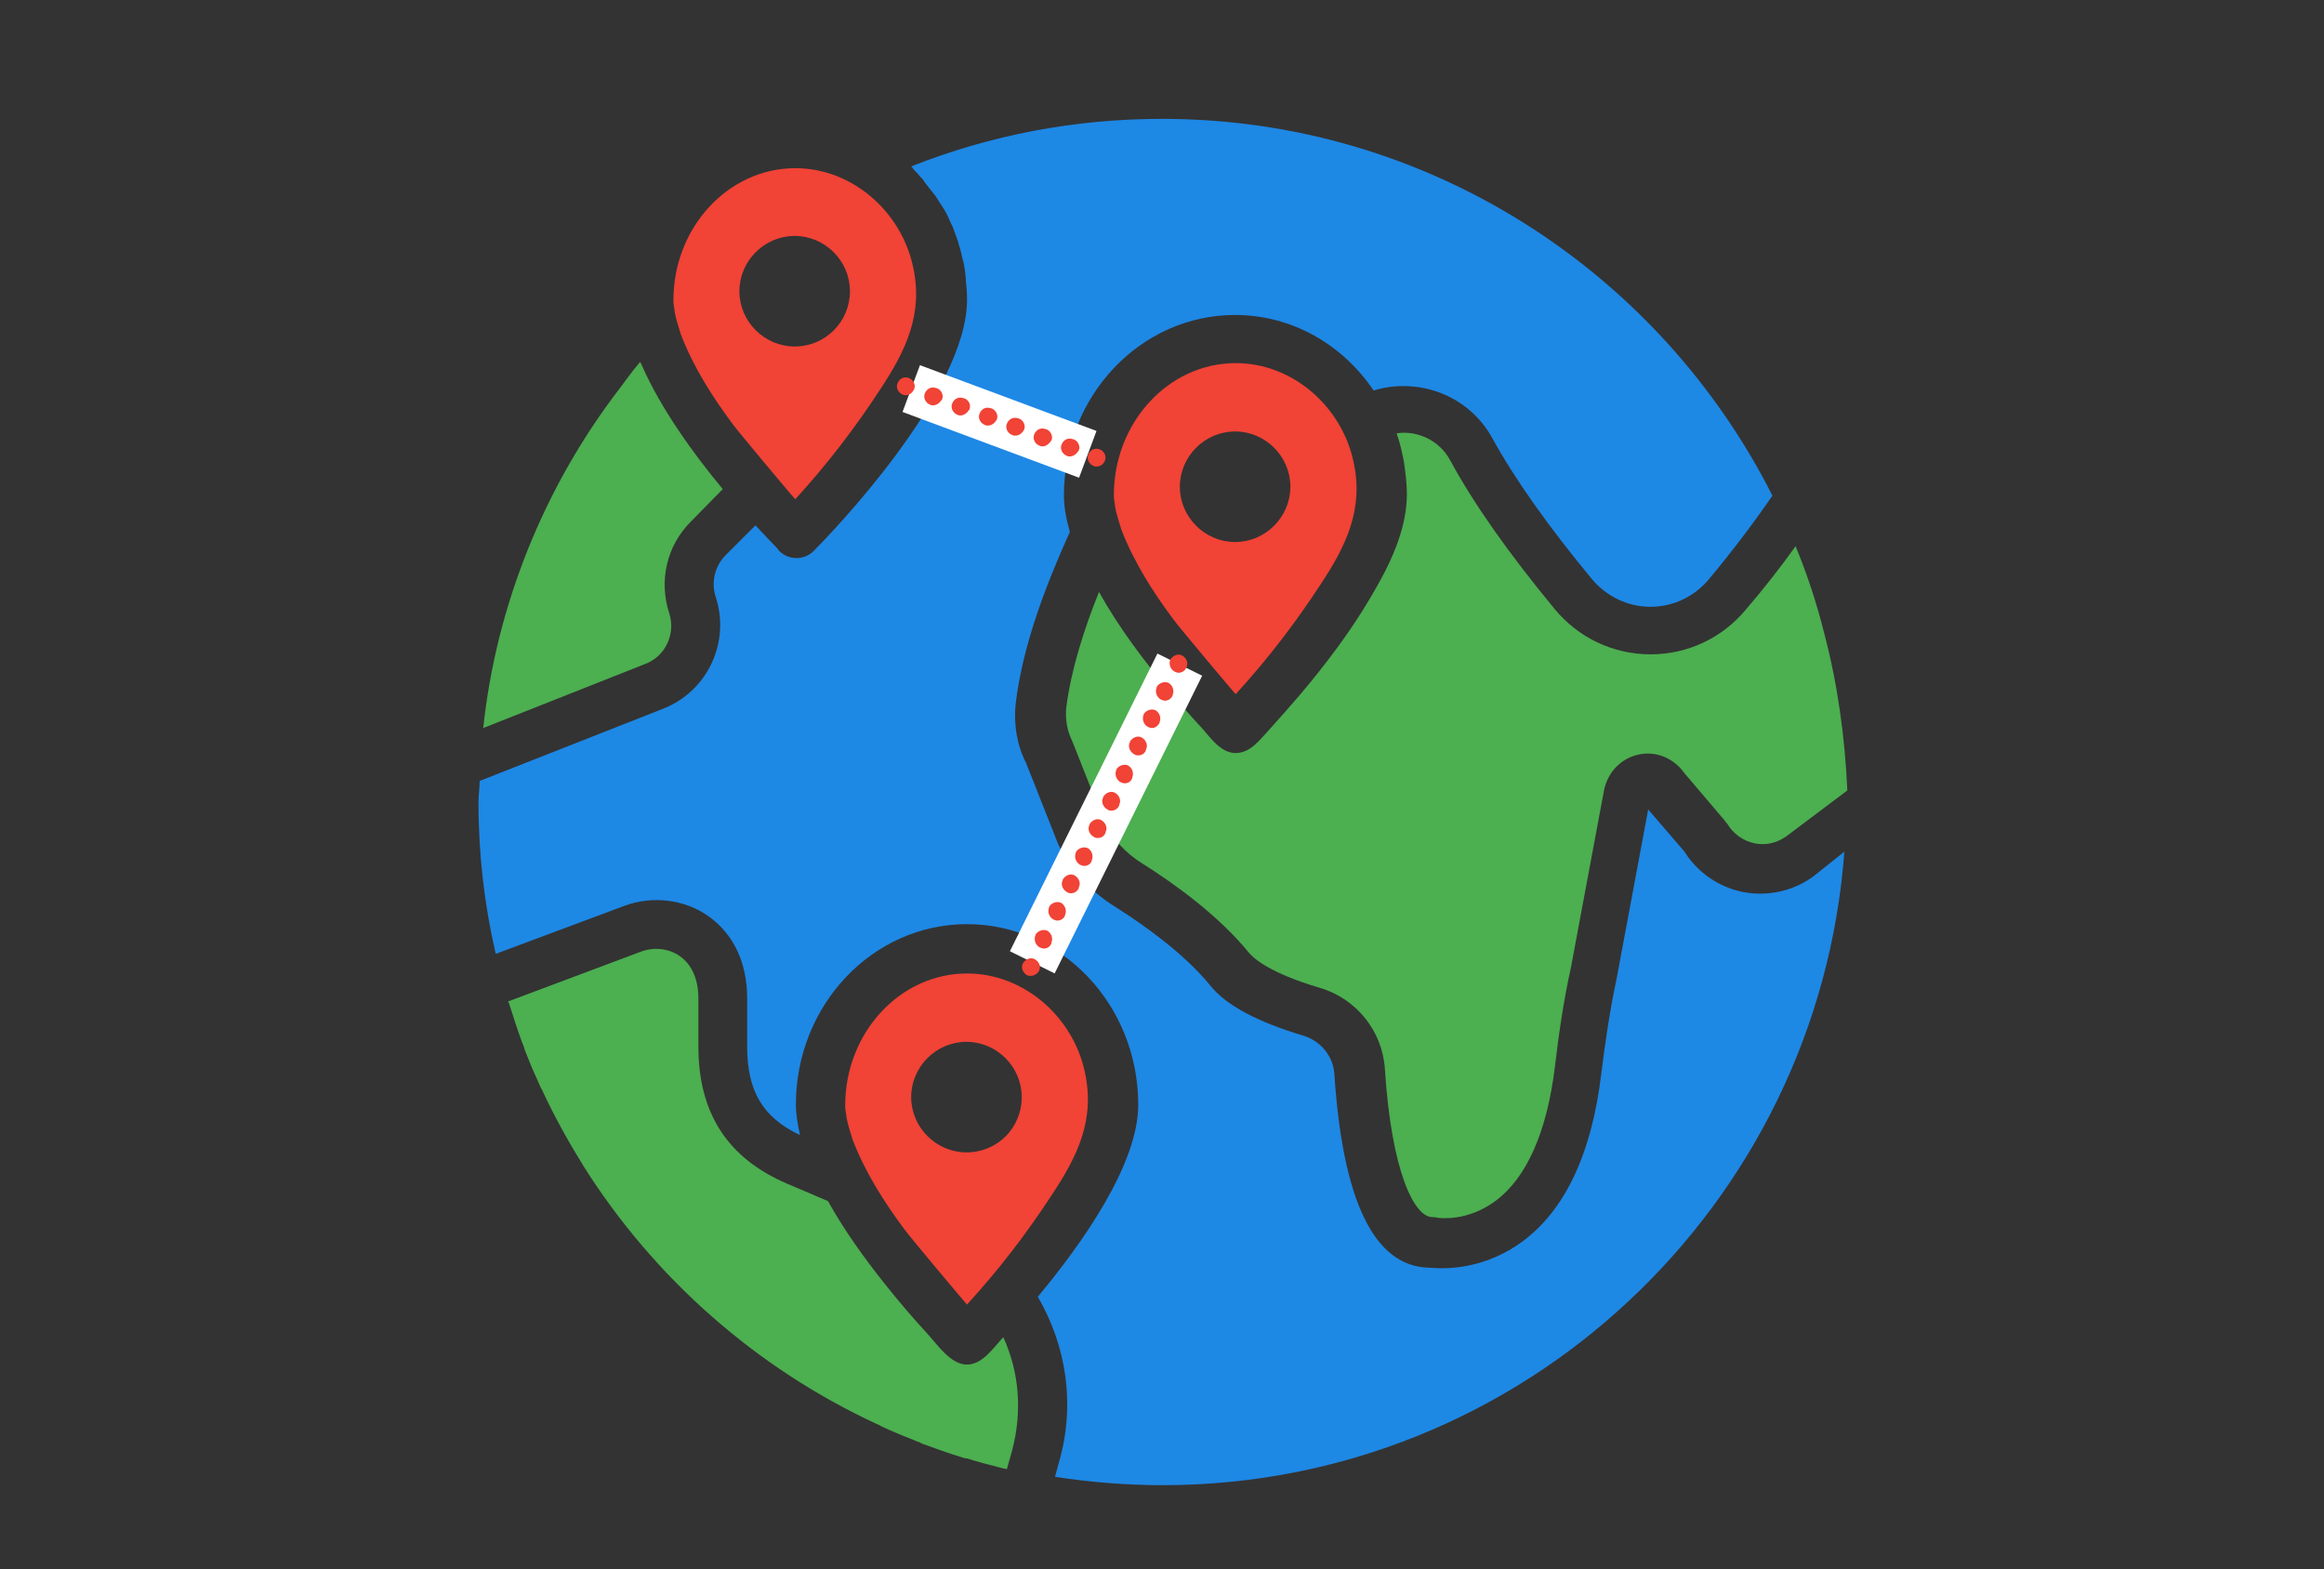
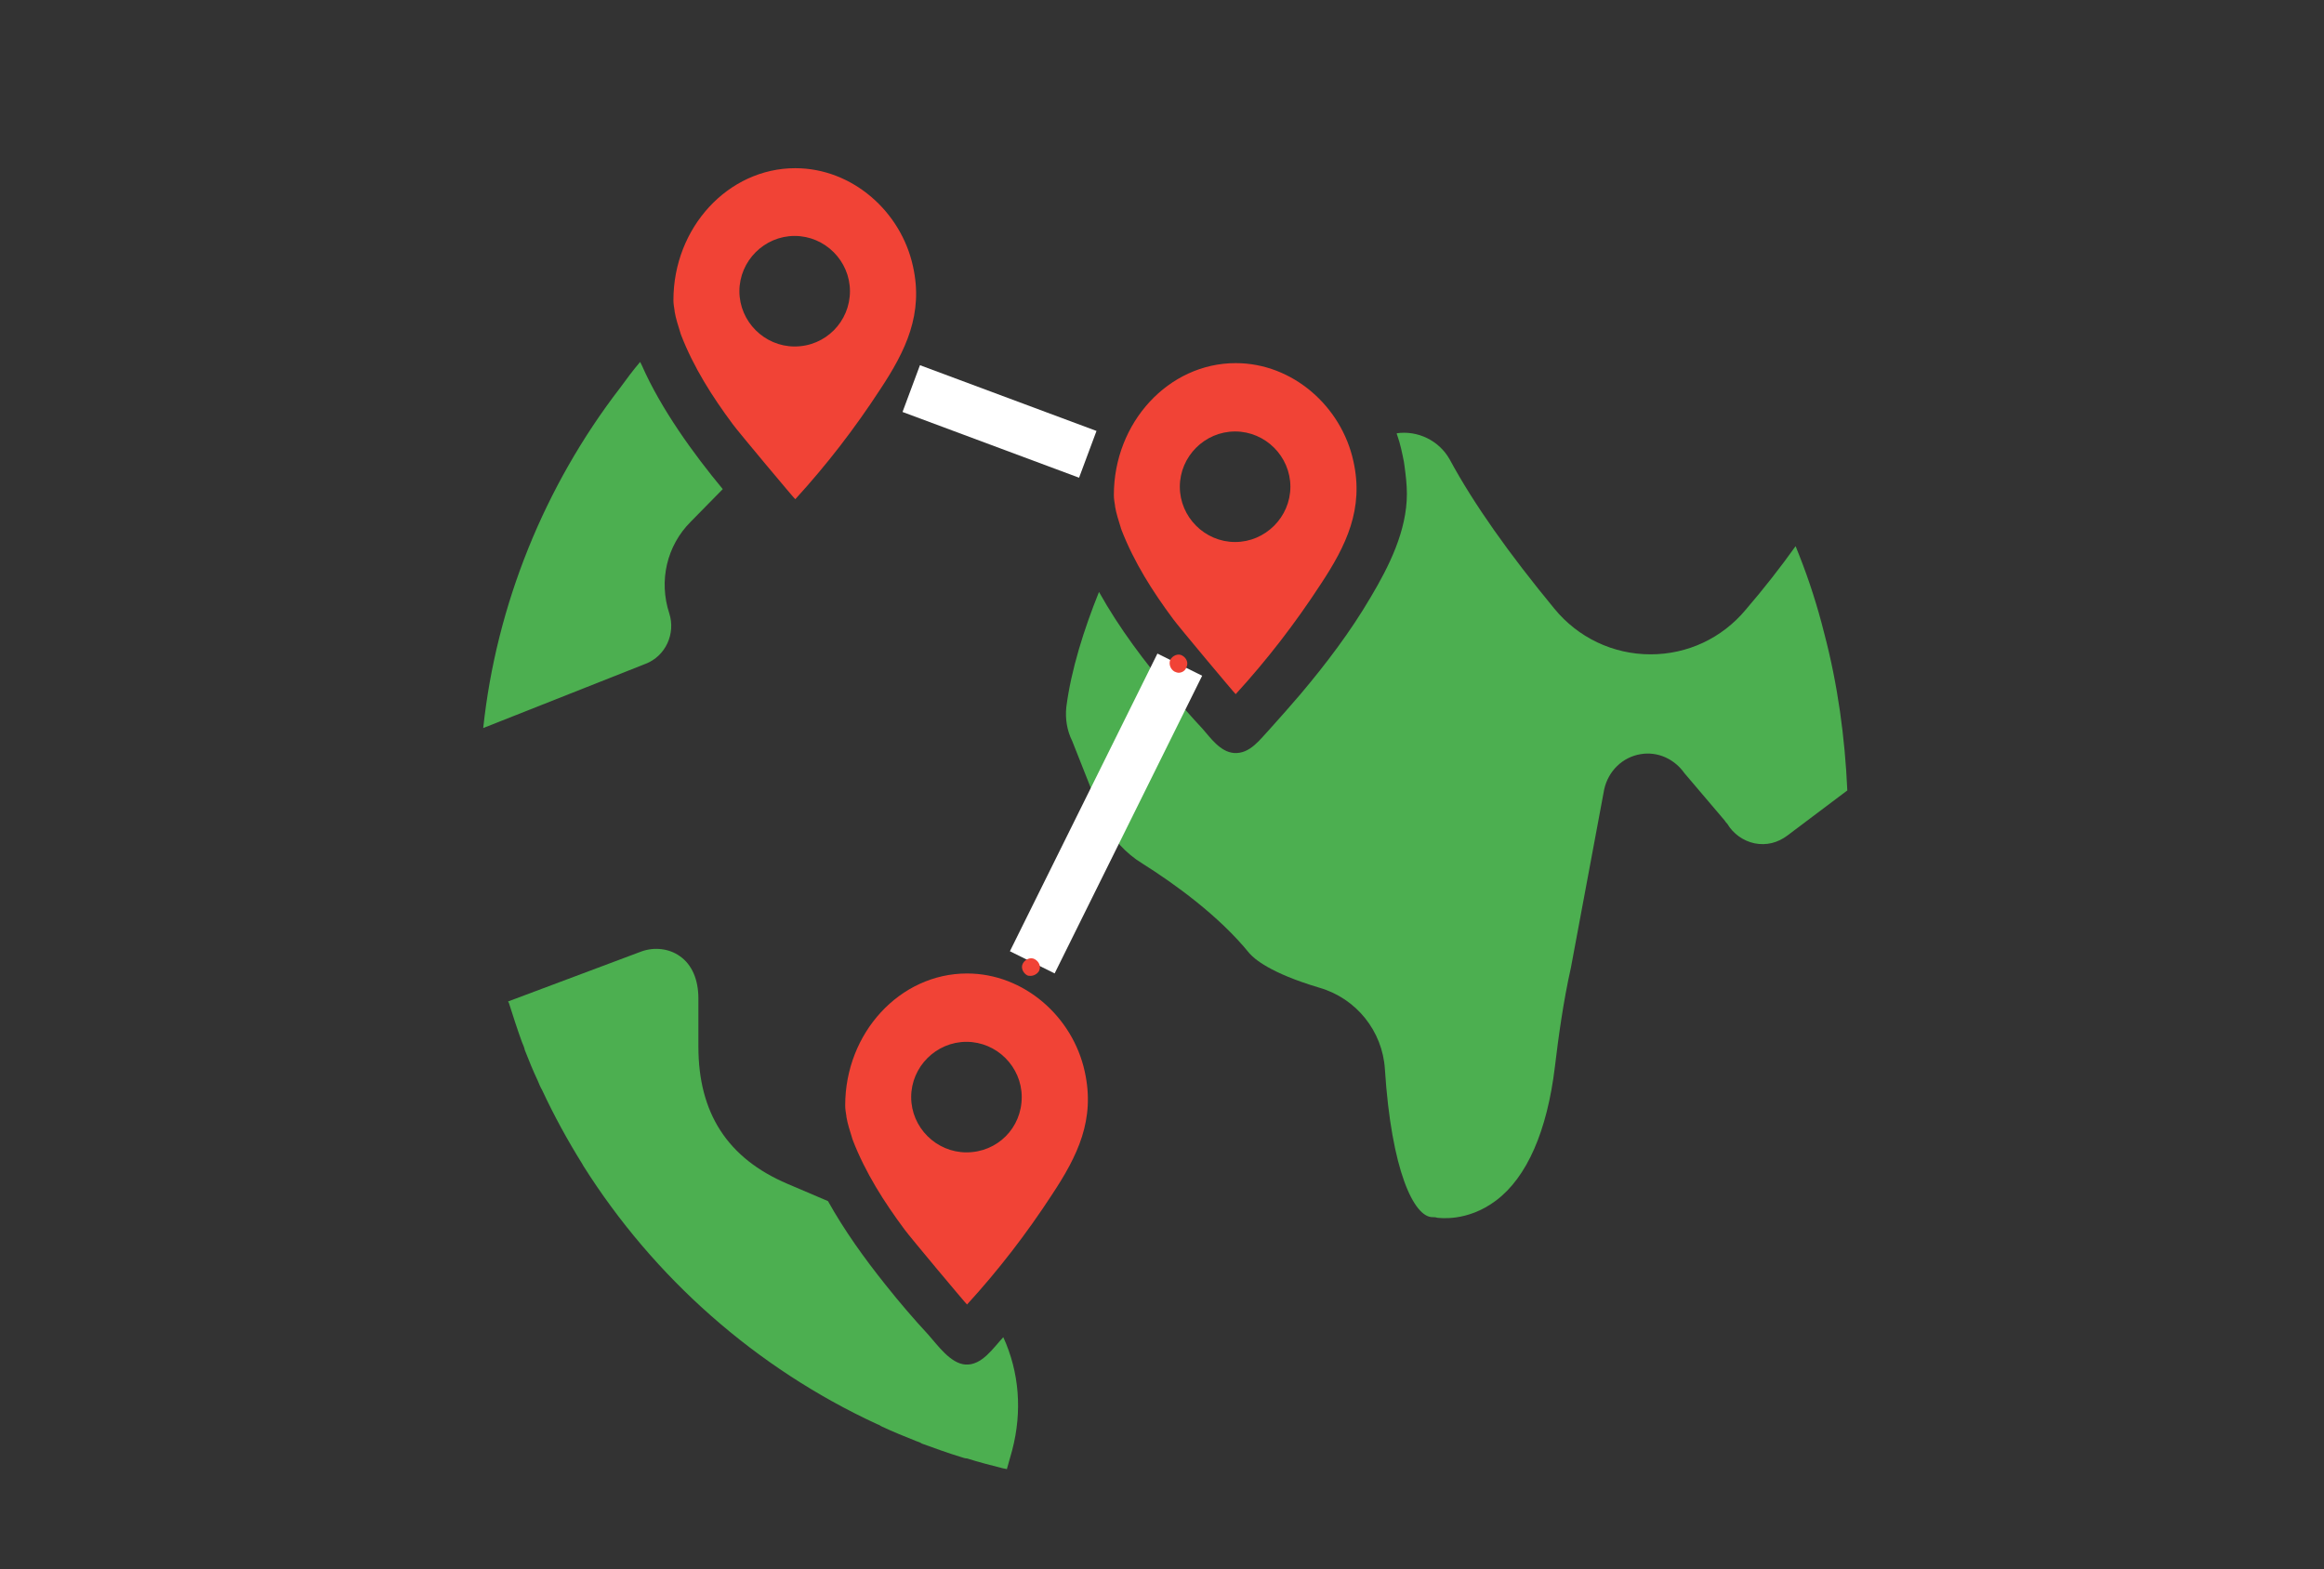
<svg xmlns="http://www.w3.org/2000/svg" version="1.1" id="Layer_1" x="0px" y="0px" viewBox="0 0 391 264" style="enable-background:new 0 0 391 264;" xml:space="preserve">
  <rect x="0" y="0" width="391" height="264" fill="#333333" stroke="none" />
  <g>
    <g>
      <path style="fill:#F14336;" d="M182.5,180.3c-2-9.2-10.2-16.5-19.8-16.5c-11.3,0-20.5,10-20.5,22.2c0,0.6,0.1,1.2,0.2,1.8    c0,0,0,0.1,0,0.1c0.2,1.2,0.6,2.4,1,3.7c0,0.1,0.1,0.2,0.1,0.3c2.1,5.4,5.2,10.3,8.7,15c0.7,1,10.5,12.7,10.5,12.6    c5.3-5.8,10-11.9,14.3-18.5C181.3,194.5,184.3,188.4,182.5,180.3z M162.6,193.9c-5.1,0-9.3-4.2-9.3-9.3c0-5.1,4.2-9.3,9.3-9.3    c5.1,0,9.3,4.2,9.3,9.3C171.9,189.8,167.8,193.9,162.6,193.9z" />
      <g>
        <path style="fill:#F14336;" d="M227.7,77.6c-2-9.2-10.2-16.5-19.8-16.5c-11.3,0-20.5,10-20.5,22.2c0,0.6,0.1,1.2,0.2,1.8     c0,0,0,0.1,0,0.1c0.2,1.2,0.6,2.4,1,3.7c0,0.1,0.1,0.2,0.1,0.3c2.1,5.4,5.2,10.3,8.7,15c0.7,1,10.5,12.7,10.5,12.6     c5.3-5.8,10-11.9,14.3-18.5C226.5,91.8,229.5,85.6,227.7,77.6z M207.8,91.2c-5.1,0-9.3-4.2-9.3-9.3c0-5.1,4.2-9.3,9.3-9.3     s9.3,4.2,9.3,9.3C217.1,87,212.9,91.2,207.8,91.2z" />
        <path style="fill:#4CAF50;" d="M306.9,106.5c-1.1-4.4-2.5-8.8-4.2-13.1c-0.2-0.5-0.4-1-0.6-1.5c-2.5,3.5-5.3,7.1-8.4,10.7     c-4,4.8-9.8,7.5-16,7.5c-6.3,0-12.2-2.8-16.2-7.7c-7.5-9.1-13.5-17.5-17.6-25.1c-1.8-3.2-5.4-4.9-8.9-4.4c0,0.1,0,0.2,0.1,0.4     c0.5,1.4,0.8,2.9,1.1,4.4c0,0.2,0.1,0.5,0.1,0.7c0.2,1.5,0.4,3.1,0.4,4.7c0,6.2-3,12.2-6.1,17.4c-3.4,5.8-7.5,11.2-11.8,16.3     c-1.7,2-3.4,3.9-5.1,5.8c-1.7,1.8-3.4,4.3-6.1,4.1c-2.3-0.2-3.9-2.5-5.3-4.1c-1.8-1.9-3.5-3.9-5.2-5.9c-4.5-5.3-8.8-11-12.2-17.1     c-2.5,6.2-4.7,13.1-5.5,19.4c-0.2,1.9,0.1,3.9,1,5.7l5.5,13.9c1.3,2.5,3.5,5,6.3,6.7c5.4,3.4,12.9,8.8,18,15.1     c0.8,0.9,3.4,3.3,11.8,5.8c6.2,1.8,10.6,7.3,11,13.7c1.1,17.1,4.9,24.9,8,24.9c0.3,0,0.5,0,0.8,0.1c0.2,0,5,0.8,9.9-2.9     c5.2-3.9,8.6-11.7,9.9-22.5c0.6-5,1.4-10.9,2.7-16.7l5.6-30c0.7-3.1,3.1-5.4,6.1-5.9c2.9-0.5,5.7,0.8,7.4,3.2l6.8,8     c0.1,0.2,0.3,0.4,0.4,0.5c1,1.7,2.7,2.9,4.6,3.3c2,0.4,3.9-0.1,5.5-1.3l10.1-7.6C310.4,124.1,309.2,115.2,306.9,106.5z" />
        <path style="fill:#4CAF50;" d="M121.6,82.3c-4.9-5.9-10.4-13.5-13.6-20.8c-0.1-0.2-0.2-0.4-0.3-0.6c-1.2,1.4-2.3,2.9-3.4,4.4     c-12.7,16.5-20.8,36.5-23,57.2l27.3-10.8c3.4-1.3,5.1-5.1,4-8.5c-1.8-5.5-0.4-11.4,3.6-15.4L121.6,82.3z" />
        <path style="fill:#4CAF50;" d="M168.8,225c-1.7,1.8-3.6,4.8-6.4,4.6c-2.5-0.2-4.6-3.2-6.2-5c-2.5-2.7-4.9-5.5-7.2-8.4     c-3.6-4.5-6.9-9.1-9.7-14.1l-6.8-2.9c-10.1-4.3-15-11.9-15-23.1V168c0-3.2-1.1-5.7-3.1-7.1c-1.8-1.3-4.3-1.6-6.5-0.8l-22.4,8.4     c0,0.1,0,0.1,0.1,0.2c0.7,2.2,1.4,4.4,2.2,6.6c0.2,0.5,0.4,0.9,0.5,1.4c0.7,1.8,1.4,3.5,2.2,5.2c0.2,0.5,0.4,1,0.7,1.5     c2,4.3,4.3,8.5,6.8,12.5c0,0.1,0.1,0.1,0.1,0.2c11.9,18.9,29.1,34.1,49.4,43.5c0.3,0.1,0.5,0.2,0.8,0.4c1.9,0.9,3.9,1.7,5.9,2.5     c0.3,0.1,0.6,0.2,0.9,0.4c2.2,0.8,4.4,1.6,6.7,2.3c0.3,0.1,0.6,0.2,0.9,0.2c1.9,0.6,3.8,1.1,5.8,1.6c0.3,0.1,0.6,0.1,0.9,0.2     l0.9-3.2C172,237.5,171.5,230.9,168.8,225z" />
-         <path style="fill:#1E88E5;" d="M305.3,147.3c-3.4,2.6-7.8,3.6-12,2.8c-4.1-0.8-7.7-3.3-9.9-6.8l-6.1-7.1l-5.3,28.4     c-1.2,5.6-2,11.3-2.6,16.1c-1.6,13.4-6.1,23-13.4,28.3c-5.1,3.7-10.3,4.4-13.4,4.4c-1.1,0-1.9-0.1-2.3-0.1     c-9.1-0.3-14.4-11.2-15.8-32.6c-0.2-3-2.3-5.5-5.1-6.4c-7.7-2.3-13.1-5.1-15.8-8.5c-4.4-5.4-11.2-10.2-16.1-13.3     c-4-2.5-7.3-6.1-9.4-10.3l-5.5-13.9c-1.5-2.9-2.1-6.5-1.7-10c1.2-10,5.3-20.4,9.1-28.8c-0.6-2.1-1-4.2-1-6.1     c0-16.8,12.9-30.4,28.8-30.4c9.6,0,18.1,5,23.3,12.7c7.7-2.3,16,0.9,19.9,7.9c3.9,7.1,9.6,15.1,16.8,23.8c2.5,3,6.1,4.7,9.9,4.7     c0,0,0,0,0,0c3.8,0,7.3-1.7,9.7-4.5c4.1-4.9,7.7-9.7,10.8-14.2C279.2,45.8,240.3,20,195.5,20c-14.6,0-28.8,2.7-42.2,8     c0.1,0.1,0.3,0.3,0.4,0.5c0.4,0.4,0.8,0.8,1.1,1.2c0.3,0.3,0.6,0.6,0.8,1c0.4,0.5,0.7,0.9,1.1,1.4c0.2,0.3,0.5,0.6,0.7,0.9     c0.4,0.6,0.7,1.1,1.1,1.7c0.2,0.3,0.3,0.5,0.5,0.8c0.4,0.7,0.7,1.4,1,2.1c0.1,0.2,0.2,0.4,0.3,0.6c0.3,0.8,0.6,1.6,0.9,2.5     c0,0.1,0.1,0.3,0.1,0.4c0.3,0.9,0.5,1.8,0.7,2.7c0,0.1,0.1,0.2,0.1,0.3c0.2,0.9,0.3,1.9,0.4,2.8c0,0.1,0,0.2,0,0.3     c0.1,1,0.2,2.1,0.2,3.2c0,15.8-23.2,39.7-25.8,42.3c-0.8,0.8-1.8,1.2-2.9,1.2s-2.1-0.4-2.9-1.2c-0.1-0.1-0.2-0.2-0.3-0.4     c-0.7-0.7-2-2.1-3.7-3.9l-5,5c-1.8,1.8-2.5,4.5-1.7,7c2.5,7.6-1.3,15.8-8.7,18.8l-31,12.2c0,1.2-0.2,2.4-0.2,3.6     c0,8.8,1,17.3,2.9,25.5l21.7-8.1c4.6-1.7,10-1.1,14,1.7c4.3,3,6.6,7.9,6.6,13.8v8.1c0,7.6,2.6,12,8.9,15     c-0.4-1.8-0.7-3.5-0.7-5.1c0-16.8,12.9-30.4,28.8-30.4s28.8,13.6,28.8,30.4c0,10-9.4,23.3-16.9,32.3c4.9,8.4,6.3,18.3,3.6,27.7     l-0.7,2.6c5.9,0.9,12,1.4,18.1,1.4c60.6,0,110.3-47.1,114.7-106.6L305.3,147.3z" />
        <path style="fill:#F14336;" d="M153.6,44.8c-2-9.2-10.2-16.5-19.8-16.5c-11.3,0-20.5,10-20.5,22.2c0,0.6,0.1,1.2,0.2,1.8     c0,0,0,0.1,0,0.1c0.2,1.2,0.6,2.4,1,3.7c0,0.1,0.1,0.2,0.1,0.3c2.1,5.4,5.2,10.3,8.7,15c0.7,1,10.5,12.7,10.5,12.6     c5.3-5.8,10-11.9,14.3-18.5C152.4,59,155.4,52.8,153.6,44.8z M133.7,58.3c-5.1,0-9.3-4.2-9.3-9.3s4.2-9.3,9.3-9.3     c5.1,0,9.3,4.2,9.3,9.3S138.9,58.3,133.7,58.3z" />
      </g>
    </g>
    <rect x="164" y="55" transform="matrix(0.349 -0.937 0.937 0.349 43.074 203.791)" style="fill:#FFFFFF;" width="8.4" height="31.7" />
    <rect x="158.1" y="132.6" transform="matrix(0.444 -0.896 0.896 0.444 -19.095 242.84)" style="fill:#FFFFFF;" width="55.9" height="8.4" />
    <g>
-       <path style="fill:#F14336;" d="M152.4,66.5c-0.2,0-0.4,0-0.5-0.1c-0.8-0.3-1.2-1.2-0.9-1.9c0.3-0.8,1.1-1.2,1.9-0.9l0,0    c0.8,0.3,1.2,1.2,0.9,1.9C153.5,66.1,153,66.5,152.4,66.5z" />
-       <path style="fill:#F14336;" d="M180,76.8c-0.2,0-0.4,0-0.5-0.1c-0.8-0.3-1.2-1.2-0.9-1.9c0.3-0.8,1.1-1.2,1.9-0.9l0.1,0    c0.8,0.3,1.2,1.2,0.9,1.9C181.1,76.4,180.6,76.8,180,76.8z M175.4,75.1c-0.2,0-0.3,0-0.5-0.1c-0.8-0.3-1.2-1.2-0.9-1.9    c0.3-0.8,1.1-1.2,1.9-0.9l0.1,0c0.8,0.3,1.2,1.2,0.9,1.9C176.5,74.7,176,75.1,175.4,75.1z M170.8,73.3c-0.2,0-0.3,0-0.5-0.1    c-0.8-0.3-1.2-1.2-0.9-1.9c0.3-0.8,1.1-1.2,1.9-0.9l0.1,0c0.8,0.3,1.2,1.2,0.9,1.9C171.9,73,171.4,73.3,170.8,73.3z M166.2,71.6    c-0.2,0-0.4,0-0.5-0.1c-0.8-0.3-1.2-1.2-0.9-1.9c0.3-0.8,1.1-1.2,1.9-0.9l0.1,0c0.8,0.3,1.2,1.2,0.9,1.9    C167.3,71.3,166.8,71.6,166.2,71.6z M161.6,69.9c-0.2,0-0.3,0-0.5-0.1c-0.8-0.3-1.2-1.2-0.9-1.9c0.3-0.8,1.1-1.2,1.9-0.9l0.1,0    c0.8,0.3,1.2,1.1,0.9,1.9C162.7,69.5,162.2,69.9,161.6,69.9z M157,68.2c-0.2,0-0.4,0-0.5-0.1c-0.8-0.3-1.2-1.2-0.9-1.9    c0.3-0.8,1.1-1.2,1.9-0.9l0.1,0c0.8,0.3,1.2,1.2,0.9,1.9C158.1,67.8,157.6,68.2,157,68.2z" />
-       <path style="fill:#F14336;" d="M184.5,78.5c-0.2,0-0.4,0-0.5-0.1c-0.8-0.3-1.2-1.2-0.9-1.9c0.3-0.8,1.1-1.2,1.9-0.9l0,0    c0.8,0.3,1.2,1.2,0.9,1.9C185.7,78.1,185.1,78.5,184.5,78.5z" />
-     </g>
+       </g>
    <g>
      <path style="fill:#F14336;" d="M198.3,113.2c-0.2,0-0.5-0.1-0.7-0.2c-0.7-0.4-1-1.3-0.7-2c0.4-0.7,1.3-1.1,2-0.7    c0.7,0.4,1.1,1.2,0.7,2l0,0C199.4,112.9,198.8,113.2,198.3,113.2z" />
-       <path style="fill:#F14336;" d="M175.6,159.6c-0.2,0-0.5-0.1-0.7-0.2c-0.7-0.4-1-1.3-0.7-2l0-0.1c0.4-0.7,1.3-1,2-0.7    c0.7,0.4,1,1.3,0.7,2l0,0.1C176.7,159.3,176.2,159.6,175.6,159.6z M177.9,154.9c-0.2,0-0.5-0.1-0.7-0.2c-0.7-0.4-1-1.3-0.7-2    l0-0.1c0.4-0.7,1.3-1,2-0.7c0.7,0.4,1,1.3,0.7,2l0,0.1C179,154.6,178.4,154.9,177.9,154.9z M180.2,150.3c-0.2,0-0.4,0-0.7-0.2    c-0.7-0.4-1.1-1.3-0.7-2l0-0.1c0.4-0.7,1.3-1.1,2-0.7c0.7,0.4,1.1,1.3,0.7,2l0,0.1C181.3,150,180.7,150.3,180.2,150.3z     M182.4,145.7c-0.2,0-0.5-0.1-0.7-0.2c-0.7-0.4-1-1.3-0.7-2l0-0.1c0.4-0.7,1.3-1,2-0.7c0.7,0.4,1,1.3,0.7,2l0,0.1    C183.5,145.4,183,145.7,182.4,145.7z M184.7,141c-0.2,0-0.4,0-0.7-0.2c-0.7-0.4-1.1-1.3-0.7-2l0-0.1c0.4-0.7,1.3-1.1,2-0.7    c0.7,0.4,1.1,1.3,0.7,2l0,0.1C185.8,140.7,185.3,141,184.7,141z M187,136.4c-0.2,0-0.4,0-0.7-0.2c-0.7-0.4-1.1-1.3-0.7-2l0-0.1    c0.4-0.7,1.3-1.1,2-0.7c0.7,0.4,1.1,1.3,0.7,2l0,0.1C188.1,136.1,187.5,136.4,187,136.4z M189.2,131.8c-0.2,0-0.5-0.1-0.7-0.2    c-0.7-0.4-1-1.3-0.7-2l0-0.1c0.4-0.7,1.3-1,2-0.7c0.7,0.4,1,1.3,0.7,2l0,0.1C190.3,131.5,189.8,131.8,189.2,131.8z M191.5,127.1    c-0.2,0-0.4,0-0.7-0.2c-0.7-0.4-1.1-1.3-0.7-2l0-0.1c0.4-0.7,1.3-1.1,2-0.7c0.7,0.4,1.1,1.3,0.7,2l0,0.1    C192.6,126.8,192.1,127.1,191.5,127.1z M193.8,122.5c-0.2,0-0.5-0.1-0.7-0.2c-0.7-0.4-1-1.3-0.7-2l0-0.1c0.4-0.7,1.3-1,2-0.7    c0.7,0.4,1,1.3,0.7,2l0,0.1C194.8,122.2,194.3,122.5,193.8,122.5z M196,117.9c-0.2,0-0.5-0.1-0.7-0.2c-0.7-0.4-1-1.3-0.7-2l0-0.1    c0.4-0.7,1.3-1,2-0.7c0.7,0.4,1,1.3,0.7,2l0,0.1C197.1,117.5,196.6,117.9,196,117.9z" />
      <path style="fill:#F14336;" d="M173.4,164.2c-0.2,0-0.4,0-0.6-0.1c-0.7-0.4-1.1-1.3-0.7-2c0.4-0.7,1.3-1.1,2-0.7    c0.7,0.4,1.1,1.2,0.7,2l0,0C174.5,163.9,173.9,164.2,173.4,164.2z" />
    </g>
  </g>
</svg>